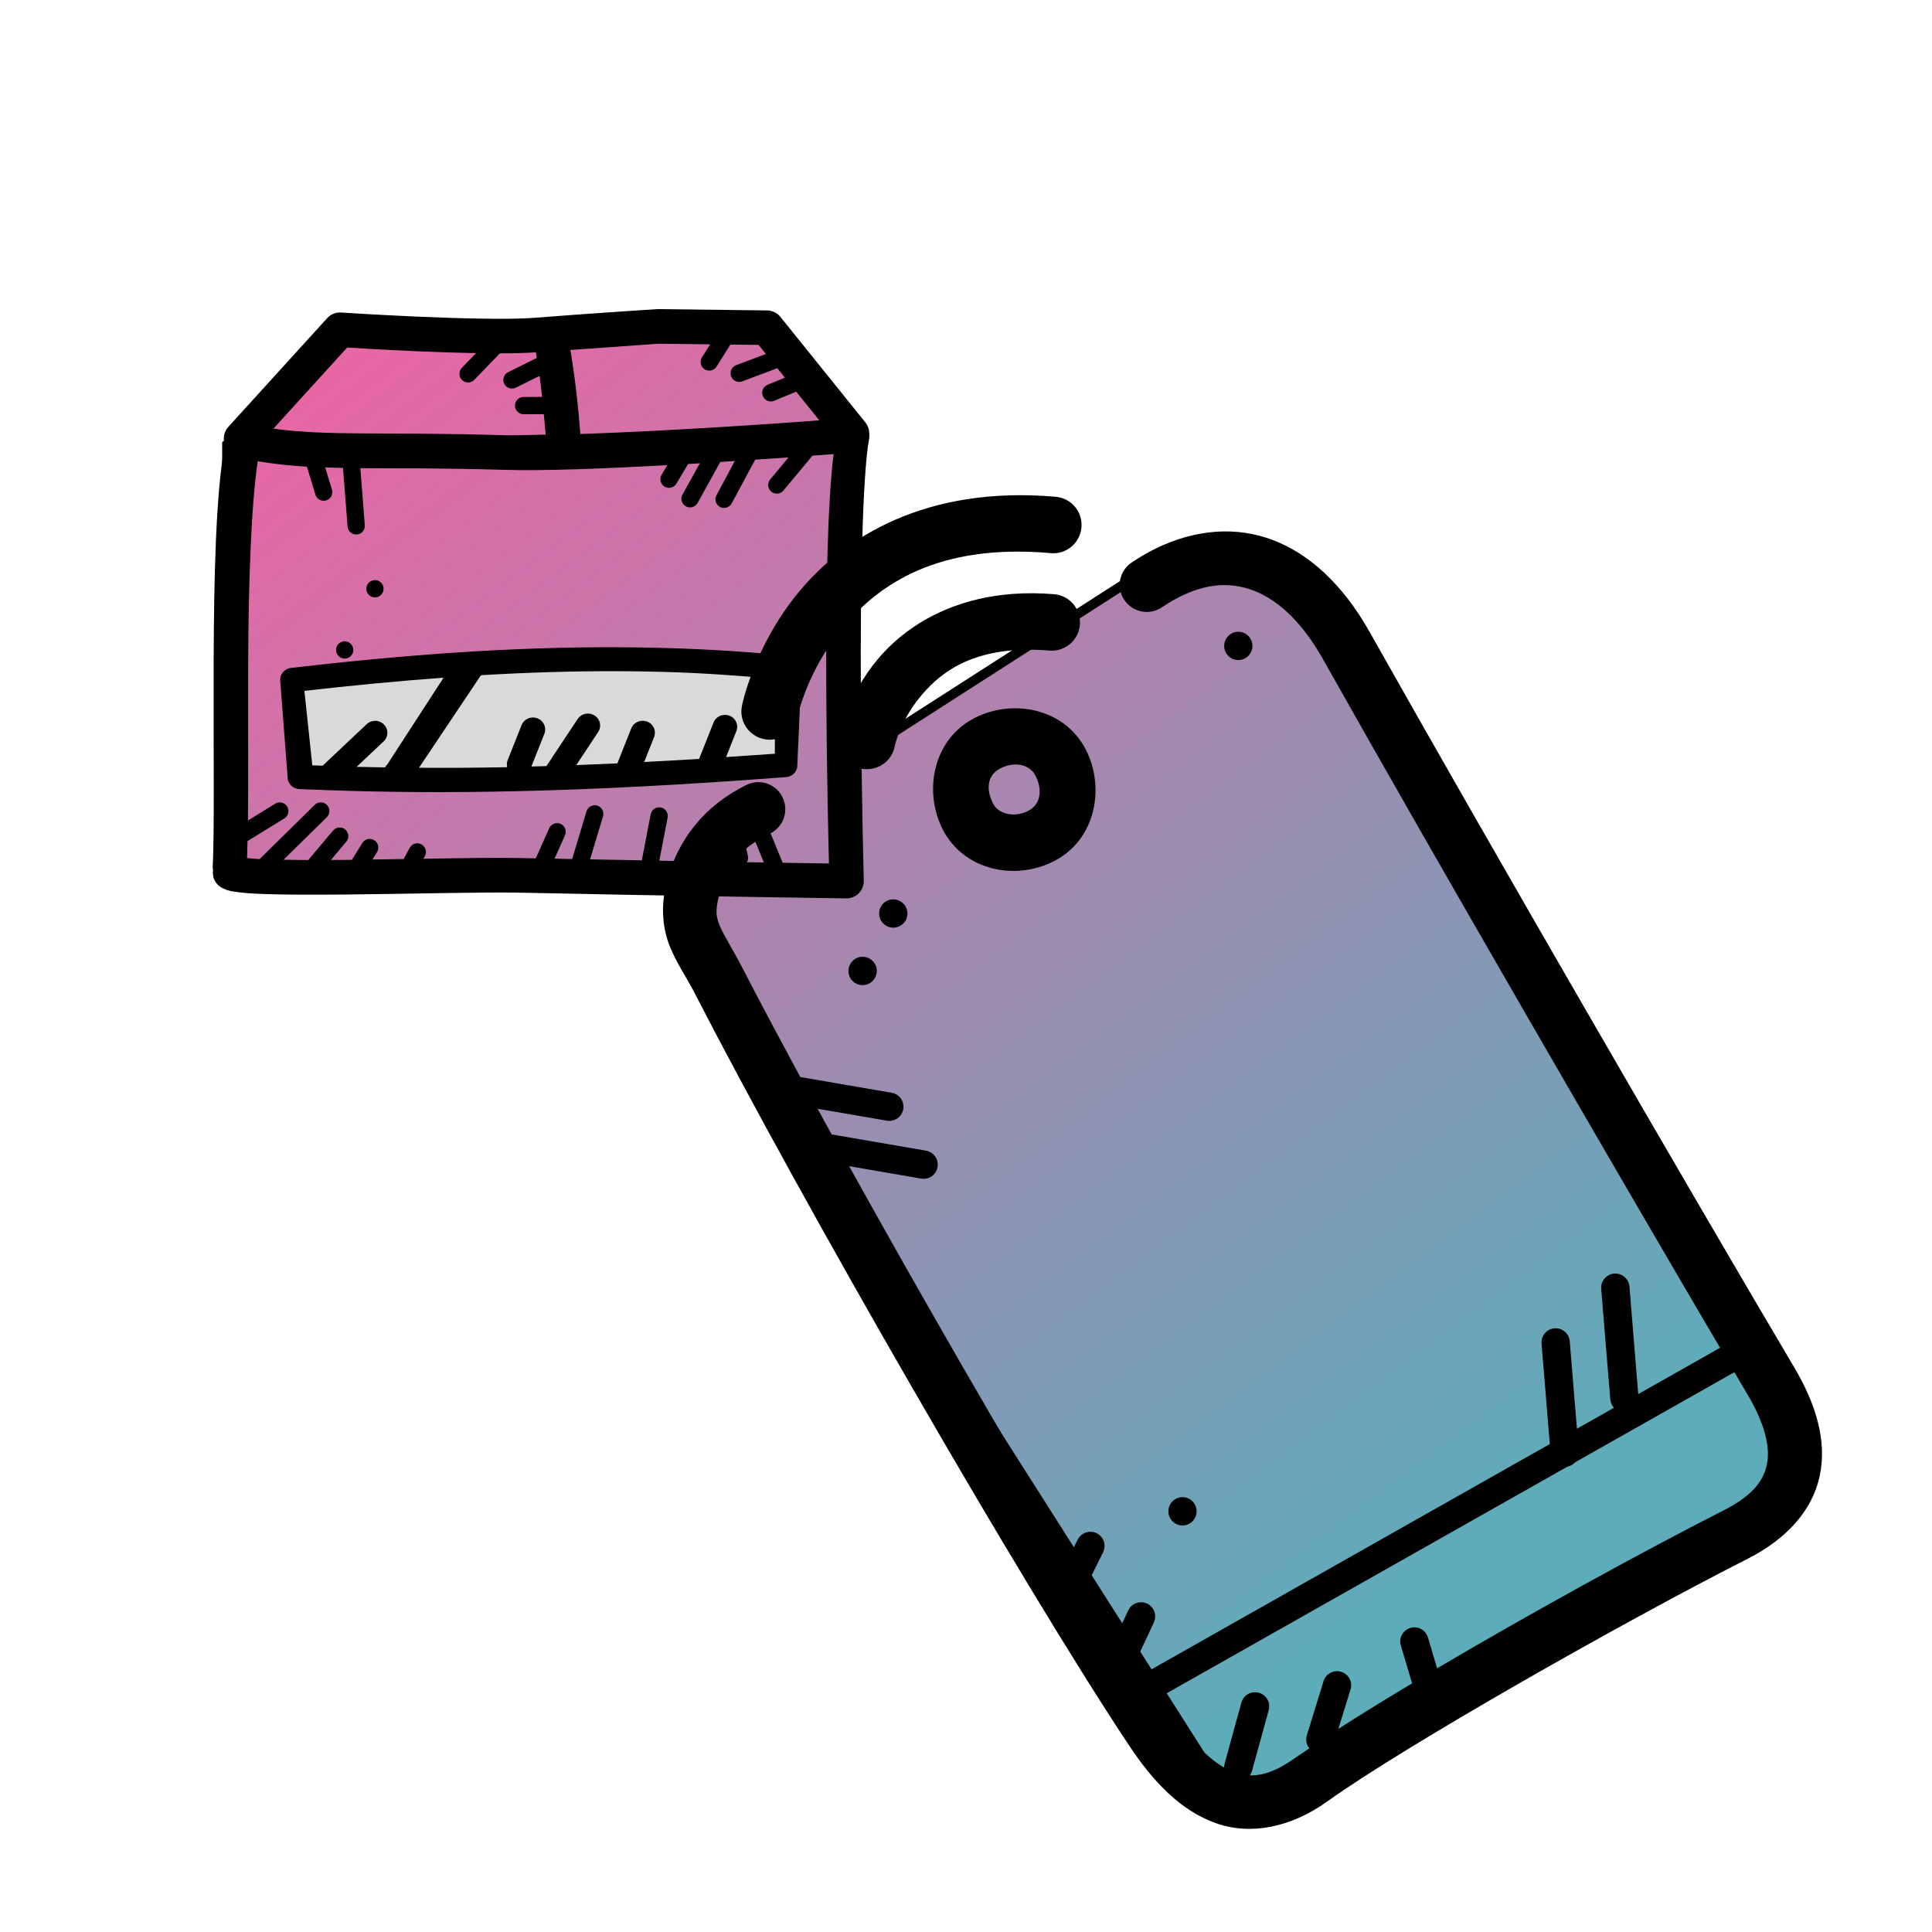
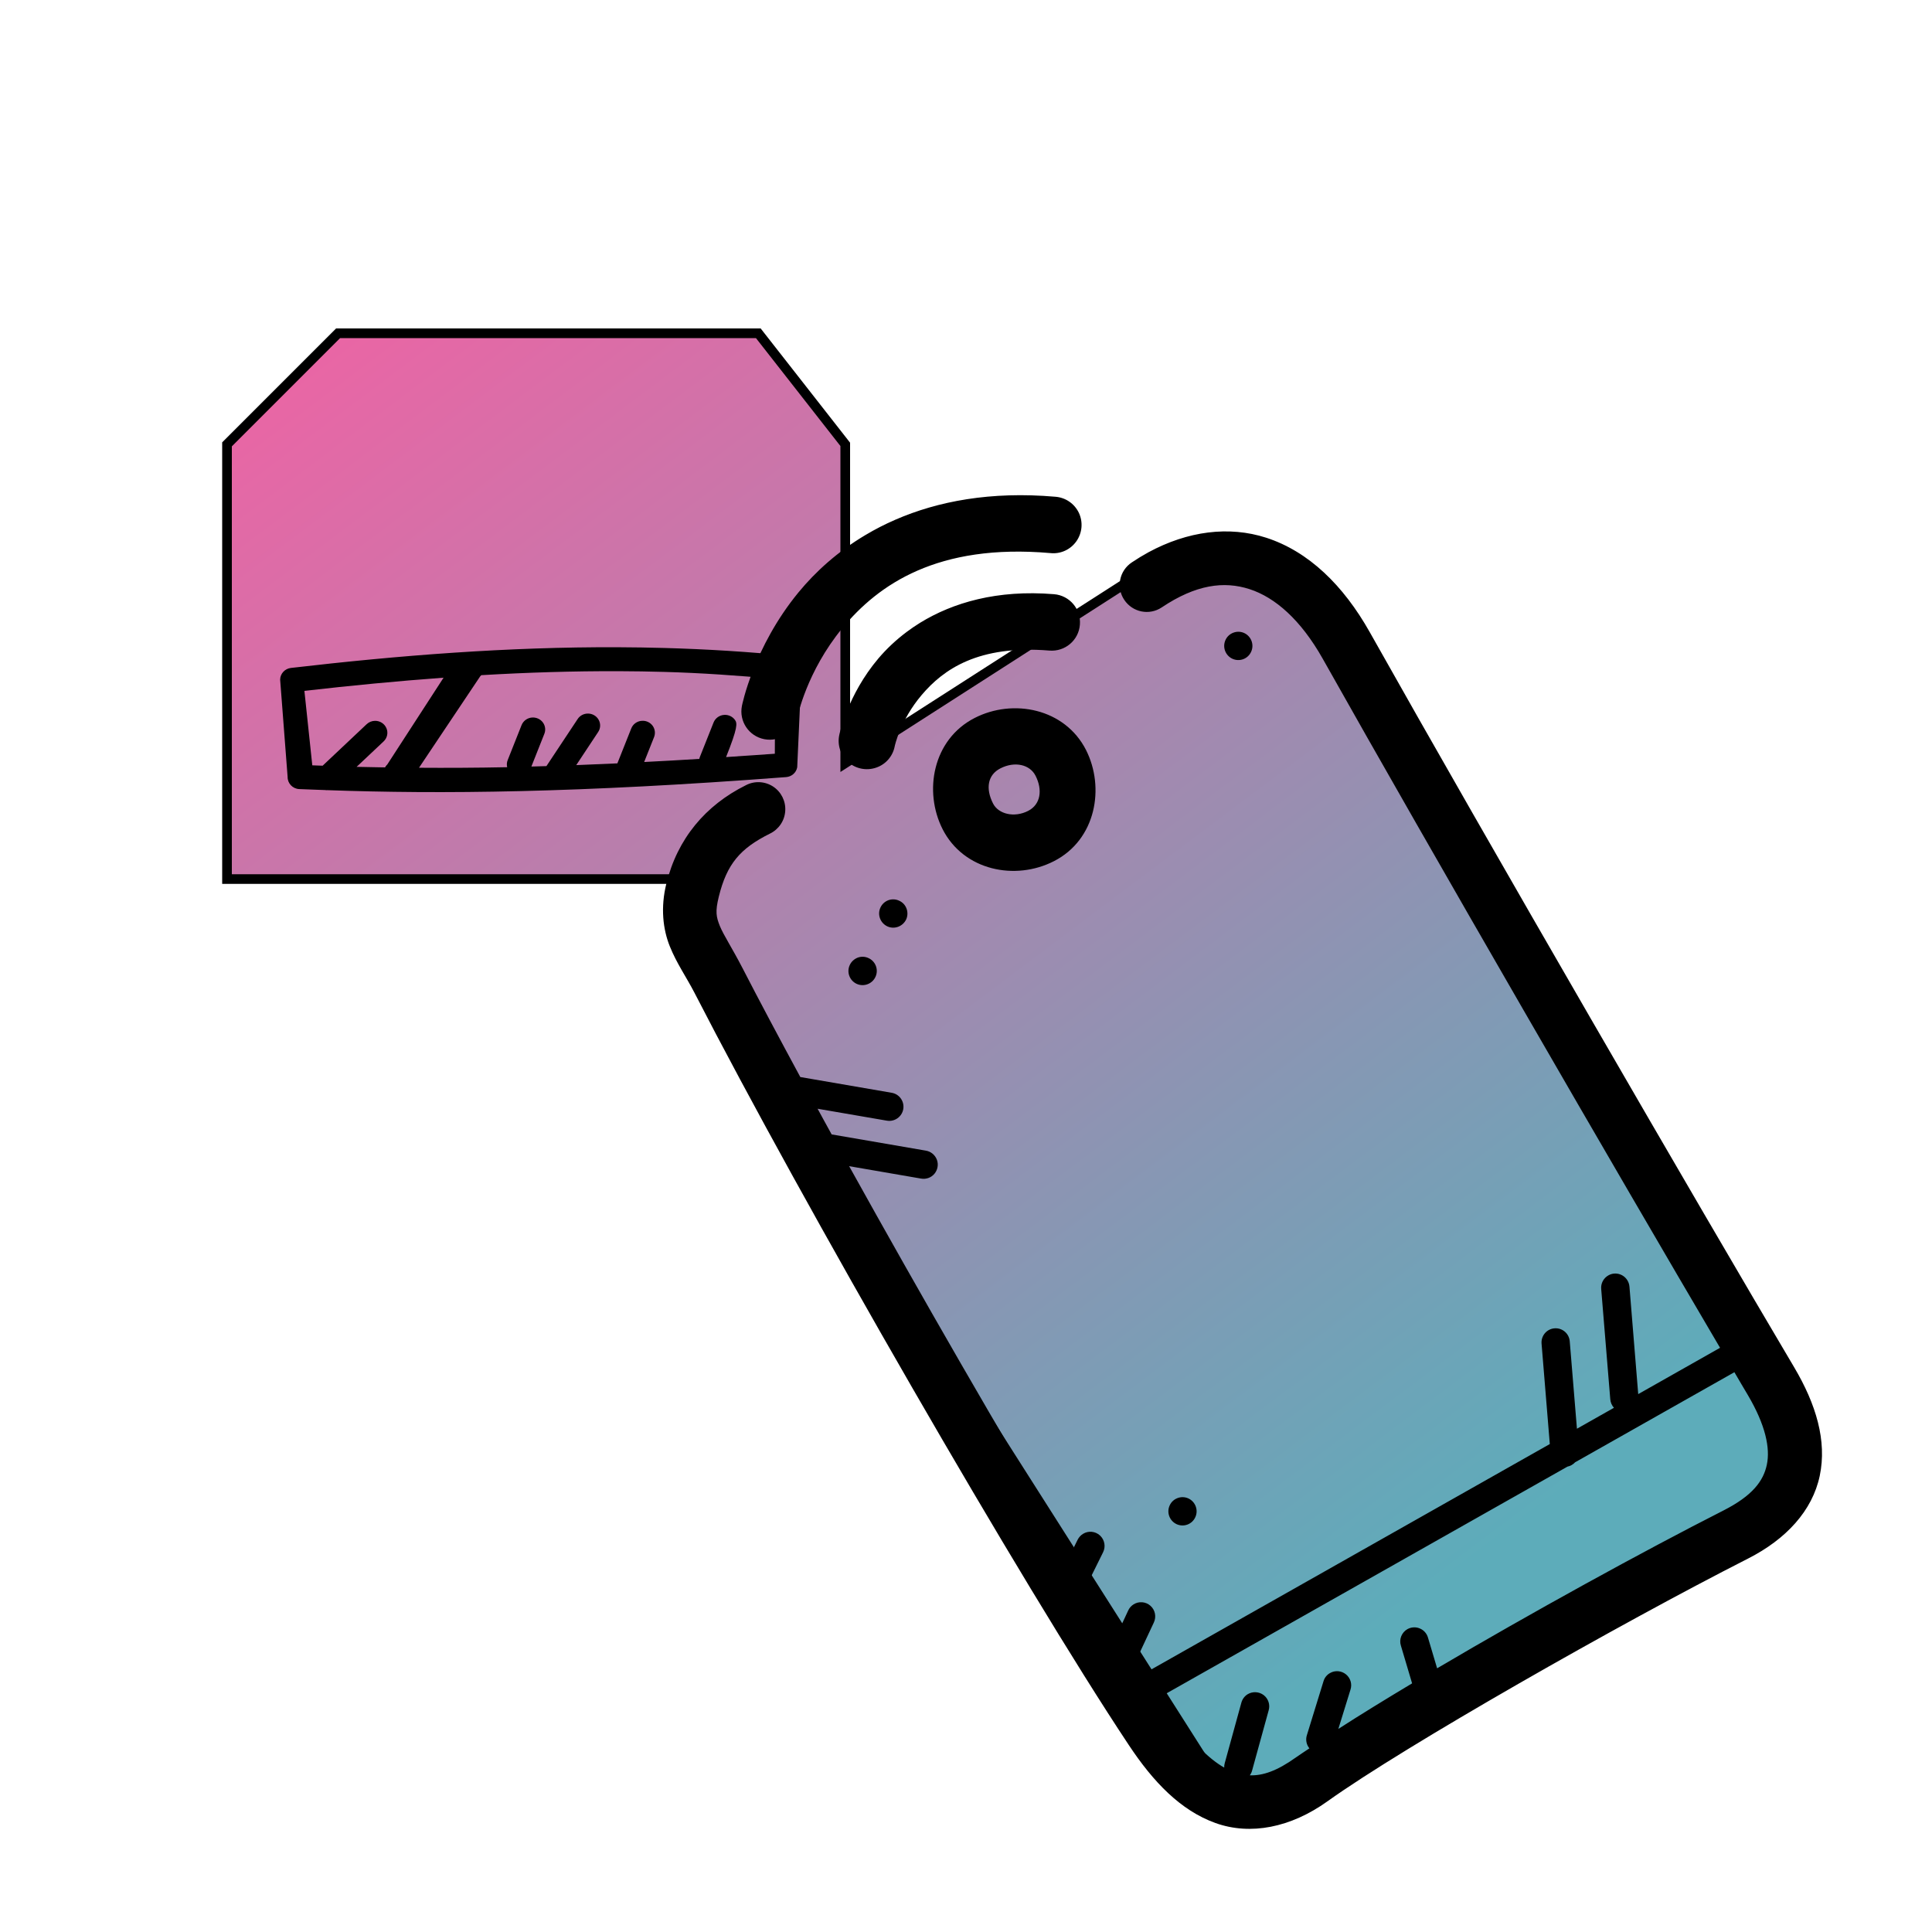
<svg xmlns="http://www.w3.org/2000/svg" width="200" height="200" viewBox="0 0 200 200" fill="none">
  <path d="M72 91V99.5L127 186H132L186 154L183.5 142L140 67L132 57.5H121L87.5 79V46L78.5 34.5H35L23.5 46V91H72Z" fill="url(#paint0_linear_121_9)" stroke="black" />
-   <path d="M68.142 32C68.097 32 68.051 32 68.007 32.002C68.007 32.002 60.675 32.471 55.304 32.902C52.874 33.098 47.766 32.975 43.393 32.786C39.017 32.595 35.308 32.352 35.308 32.352C34.763 32.317 34.235 32.532 33.869 32.935L23.65 44.175C23.196 44.662 23.05 45.364 23.271 45.994C22.333 51.11 22.147 59.854 22.116 68.632C22.084 77.705 22.219 86.613 22 90.038L22.079 89.796C21.998 90.26 22.026 90.812 22.237 91.176C22.559 91.722 22.896 91.867 23.126 91.978C23.587 92.205 23.885 92.242 24.255 92.303C24.991 92.424 25.905 92.489 27.046 92.538C29.326 92.631 32.438 92.631 35.799 92.599C42.52 92.536 50.251 92.331 53.68 92.405C69.303 92.746 87.61 93 87.61 93C88.096 93.007 88.564 92.816 88.906 92.468C89.248 92.121 89.434 91.65 89.42 91.162C89.42 91.162 89.167 81.802 89.113 71.369C89.06 60.939 89.271 49.195 89.972 45.404C90.004 45.217 90.009 45.024 89.984 44.835C89.977 44.427 89.832 44.03 89.572 43.715L80.784 32.8C80.448 32.385 79.946 32.14 79.413 32.135L68.142 32ZM68.174 35.582L73.513 35.647L72.678 36.974C72.498 37.244 72.477 37.592 72.626 37.881C72.775 38.17 73.071 38.357 73.394 38.366C73.72 38.375 74.023 38.208 74.19 37.93L75.608 35.67L78.526 35.705L79.287 36.647L76.222 37.795C75.919 37.904 75.698 38.168 75.643 38.487C75.589 38.807 75.71 39.129 75.959 39.334C76.21 39.537 76.55 39.59 76.85 39.474L80.467 38.117L81.256 39.094L79.483 39.824C79.178 39.94 78.961 40.213 78.917 40.535C78.871 40.856 79.001 41.178 79.262 41.374C79.52 41.572 79.864 41.612 80.16 41.481L82.427 40.546L84.817 43.515C81.103 43.792 69.91 44.594 60.077 44.93C59.842 41.887 59.517 38.965 59.042 36.228C63.173 35.932 68.123 35.584 68.174 35.582ZM35.941 35.974C36.62 36.018 39.287 36.193 43.237 36.363C45.22 36.449 47.305 36.522 49.281 36.559L47.819 38.068C47.594 38.296 47.505 38.63 47.594 38.94C47.68 39.252 47.926 39.492 48.238 39.569C48.553 39.646 48.883 39.548 49.104 39.315L51.753 36.575C53.149 36.573 54.459 36.55 55.479 36.473C55.511 36.661 55.539 36.862 55.569 37.053L52.625 38.518C52.33 38.653 52.132 38.94 52.109 39.264C52.085 39.59 52.239 39.903 52.511 40.08C52.786 40.257 53.133 40.273 53.419 40.12L55.856 38.912C55.953 39.623 56.037 40.353 56.119 41.09L54.217 41.092C53.896 41.09 53.596 41.26 53.435 41.537C53.272 41.817 53.272 42.162 53.435 42.44C53.598 42.72 53.898 42.888 54.222 42.883L56.291 42.878C56.356 43.583 56.433 44.268 56.491 44.989C55.12 45.01 53.337 45.091 52.339 45.059C39.946 44.674 34.021 45.166 28.307 44.373L35.941 35.974ZM86.29 47.008C85.632 52.465 85.49 61.965 85.538 71.388C85.587 80.881 85.778 87.851 85.815 89.388C85.427 89.381 82.525 89.336 81.019 89.313L79.557 85.738C79.422 85.395 79.089 85.169 78.722 85.169C78.421 85.172 78.142 85.323 77.977 85.573C77.814 85.825 77.784 86.142 77.902 86.417L79.073 89.283C78.389 89.273 78.117 89.271 77.323 89.257C77.437 89.061 77.474 88.83 77.423 88.609L76.641 85.081C76.553 84.656 76.171 84.356 75.738 84.37C75.47 84.379 75.221 84.507 75.058 84.722C74.895 84.934 74.837 85.209 74.898 85.47L75.677 88.998C75.696 89.08 75.726 89.159 75.768 89.234C73.49 89.197 71.004 89.145 68.253 89.096L69.11 84.652C69.166 84.383 69.096 84.106 68.921 83.896C68.747 83.686 68.486 83.567 68.214 83.574C67.788 83.584 67.432 83.894 67.355 84.311L66.443 89.061C64.662 89.031 62.952 88.998 61.083 88.961L62.421 84.526C62.507 84.251 62.456 83.95 62.284 83.719C62.111 83.488 61.837 83.355 61.548 83.36C61.157 83.369 60.818 83.63 60.708 84.008L59.228 88.928C58.586 88.914 58.05 88.905 57.406 88.891L58.481 86.484C58.609 86.207 58.588 85.885 58.425 85.626C58.262 85.37 57.98 85.214 57.676 85.211C57.317 85.209 56.991 85.424 56.849 85.752L55.467 88.856C54.859 88.842 54.361 88.837 53.756 88.823C51.545 88.777 47.84 88.83 43.835 88.898L43.977 88.635C44.133 88.352 44.128 88.01 43.963 87.734C43.798 87.459 43.498 87.294 43.179 87.301C42.85 87.308 42.555 87.492 42.404 87.781L41.787 88.928C40.698 88.945 39.648 88.961 38.557 88.975L39.02 88.229C39.201 87.944 39.208 87.581 39.038 87.291C38.868 87 38.55 86.83 38.212 86.848C37.919 86.867 37.654 87.028 37.5 87.282L36.432 89.008C36.208 89.01 35.985 89.017 35.764 89.017C35.233 89.024 34.772 89.019 34.256 89.024L35.841 87.14C36.071 86.874 36.125 86.496 35.976 86.177C35.827 85.857 35.505 85.654 35.154 85.659C34.891 85.661 34.642 85.783 34.474 85.986L31.912 89.031C30.972 89.029 30.174 89.012 29.357 88.998L33.823 84.605C34.088 84.349 34.17 83.957 34.03 83.614C33.89 83.273 33.555 83.054 33.185 83.061C32.955 83.066 32.734 83.162 32.571 83.327L26.876 88.933C26.375 88.903 25.95 88.868 25.577 88.83C25.598 88.336 25.605 87.653 25.619 87.07L29.422 84.729C29.766 84.521 29.931 84.111 29.827 83.724C29.72 83.334 29.368 83.064 28.968 83.064C28.796 83.061 28.628 83.11 28.484 83.204L25.668 84.939C25.717 80.657 25.67 74.9 25.691 68.646C25.719 60.426 25.994 52.369 26.678 47.747C28.368 48.036 30.027 48.207 31.77 48.312L32.645 51.18C32.731 51.495 32.98 51.737 33.297 51.814C33.613 51.891 33.946 51.788 34.167 51.548C34.386 51.306 34.458 50.965 34.353 50.655L33.665 48.391C34.258 48.412 34.882 48.426 35.508 48.438L35.98 54.507C36.02 54.999 36.45 55.368 36.941 55.331C37.435 55.291 37.803 54.859 37.763 54.367L37.304 48.465C41.207 48.493 45.871 48.442 52.227 48.638C56.258 48.764 62.779 48.5 69.079 48.153L68.486 49.149C68.232 49.573 68.372 50.123 68.796 50.375C69.219 50.629 69.768 50.489 70.022 50.065L71.23 48.036C71.672 48.011 72.01 47.985 72.447 47.959L70.664 51.173C70.499 51.453 70.499 51.802 70.664 52.082C70.83 52.364 71.132 52.532 71.458 52.525C71.784 52.516 72.077 52.332 72.228 52.043L74.565 47.822C75.093 47.787 75.561 47.757 76.069 47.724L74.169 51.264C73.934 51.697 74.097 52.241 74.532 52.476C74.968 52.709 75.51 52.546 75.743 52.11L78.175 47.584C79.443 47.498 80.586 47.428 81.626 47.351L79.741 49.62C79.529 49.865 79.466 50.205 79.576 50.511C79.685 50.816 79.951 51.038 80.269 51.089C80.591 51.142 80.912 51.019 81.114 50.765L84.105 47.169C84.775 47.12 85.96 47.034 86.29 47.008ZM38.948 60.06C38.719 60.027 38.482 60.081 38.282 60.227C37.886 60.521 37.805 61.086 38.1 61.482C38.394 61.879 38.955 61.958 39.35 61.664C39.746 61.368 39.827 60.808 39.534 60.412C39.385 60.214 39.173 60.092 38.948 60.06ZM35.81 66.395C35.585 66.363 35.347 66.416 35.149 66.563C34.751 66.859 34.67 67.419 34.965 67.815C35.259 68.212 35.82 68.293 36.215 68C36.611 67.706 36.692 67.144 36.397 66.747C36.25 66.549 36.038 66.43 35.81 66.395Z" fill="black" />
-   <path d="M31.128 80L30 70.526L55.951 68L81 69.263V78.947L31.128 80Z" fill="#D9D9D9" />
  <path d="M89.609 55.375C86.722 57.087 84.424 59.179 82.669 61.311C77.99 66.999 76.803 73.075 76.803 73.075C76.489 74.665 77.517 76.203 79.109 76.518C80.7 76.832 82.237 75.804 82.552 74.213C82.552 74.213 83.491 69.539 87.195 65.031C90.91 60.526 97.046 56.234 108.734 57.255C109.787 57.37 110.811 56.902 111.423 56.038C112.034 55.174 112.134 54.051 111.687 53.093C111.229 52.133 110.299 51.498 109.242 51.422C102.557 50.842 97.083 51.889 92.697 53.796C91.604 54.268 90.573 54.801 89.609 55.375ZM95.254 64.466C94.773 64.761 94.32 65.075 93.888 65.395C92.737 66.254 91.761 67.187 90.947 68.142C87.713 71.955 86.884 76.072 86.884 76.072C86.659 77.1 87.007 78.176 87.794 78.884C88.578 79.586 89.685 79.81 90.687 79.469C91.692 79.136 92.43 78.278 92.624 77.241C92.624 77.241 93.178 74.57 95.419 71.937C97.656 69.297 101.272 66.743 108.633 67.347C110.25 67.479 111.665 66.283 111.79 64.669C111.926 63.058 110.73 61.643 109.113 61.511C103.212 61.025 98.629 62.394 95.254 64.466ZM118.886 57.172C118.304 57.491 117.73 57.84 117.159 58.223C115.874 59.079 115.52 60.816 116.383 62.097C117.243 63.388 118.976 63.736 120.261 62.879C123.799 60.51 126.699 60.131 129.351 60.987C132.003 61.843 134.658 64.168 136.918 68.174C148.284 88.38 167.38 121.379 178.059 139.524L169.588 144.318L168.681 133.197C168.641 132.701 168.358 132.257 167.92 132.016C167.481 131.776 166.952 131.774 166.518 132.015C166.002 132.295 165.701 132.857 165.756 133.441L166.694 144.844C166.717 145.174 166.856 145.491 167.075 145.734L163.244 147.901L162.499 138.845C162.43 138.039 161.725 137.443 160.925 137.508C160.116 137.57 159.519 138.276 159.581 139.085L160.435 149.488L119.055 172.894C118.919 172.964 118.799 173.06 118.696 173.172C118.363 172.642 118.074 172.201 117.719 171.649L119.443 167.967C119.725 167.372 119.587 166.66 119.089 166.225C118.602 165.793 117.874 165.737 117.325 166.098C117.088 166.253 116.902 166.465 116.788 166.725L115.871 168.691C114.872 167.083 113.826 165.379 112.749 163.605L114.188 160.695C114.484 160.11 114.352 159.394 113.868 158.951C113.383 158.509 112.665 158.439 112.108 158.787C111.868 158.934 111.682 159.147 111.554 159.398L110.941 160.641C103.7 148.632 95.242 133.952 87.903 120.722L95.338 122.005C95.86 122.101 96.396 121.915 96.733 121.508C97.071 121.102 97.171 120.542 96.984 120.051C96.794 119.553 96.359 119.196 95.834 119.112L86.093 117.434C85.583 116.521 85.125 115.667 84.638 114.777L91.807 116.011C92.608 116.148 93.365 115.613 93.506 114.819C93.642 114.018 93.108 113.26 92.307 113.124L82.848 111.494C80.649 107.426 78.582 103.555 76.86 100.207C76.856 100.2 76.856 100.2 76.852 100.193C75.801 98.158 74.91 96.814 74.522 95.867C74.144 94.922 74.026 94.382 74.41 92.821C75.243 89.443 76.613 87.833 79.699 86.298C80.609 85.86 81.222 84.969 81.287 83.954C81.357 82.945 80.879 81.979 80.028 81.421C79.182 80.871 78.102 80.816 77.204 81.29C73.036 83.362 70.123 86.814 68.978 91.483C68.37 93.939 68.622 96.19 69.34 97.968C70.059 99.747 70.998 101.054 71.891 102.767L71.887 102.761C83.112 124.598 105.768 163.962 116.859 180.654C119.376 184.45 122.196 187.412 125.822 188.718C129.444 190.018 133.612 189.197 137.419 186.471C145.405 180.759 167.606 168.135 180.958 161.342C184.888 159.346 187.616 156.397 188.379 152.777C189.139 149.15 187.996 145.37 185.744 141.561L185.741 141.555C175.93 125.005 154.068 87.261 141.795 65.438C139.067 60.592 135.463 57.08 131.068 55.662C127.217 54.423 122.961 54.969 118.886 57.172ZM100.887 74.329C96.55 76.551 95.592 81.94 97.583 85.846L97.579 85.84C99.764 90.127 105.105 91.201 109.107 89.146C113.468 86.919 114.394 81.522 112.421 77.632C110.229 73.331 104.869 72.285 100.894 74.325L100.887 74.329ZM127.673 65.496C127.326 65.627 127.027 65.887 126.861 66.256C126.523 66.997 126.855 67.863 127.586 68.198C128.324 68.53 129.186 68.208 129.518 67.47C129.856 66.729 129.524 65.864 128.793 65.528C128.424 65.362 128.028 65.362 127.673 65.496ZM103.561 79.541C105.044 78.782 106.606 79.139 107.195 80.297C107.954 81.779 107.719 83.279 106.443 83.937L106.437 83.941C104.988 84.681 103.36 84.272 102.803 83.185C102.012 81.633 102.235 80.218 103.561 79.541ZM91.951 93.194C91.604 93.324 91.302 93.595 91.136 93.964C90.801 94.695 91.137 95.566 91.868 95.902C92.599 96.237 93.471 95.901 93.813 95.167C94.131 94.437 93.819 93.56 93.068 93.236C92.706 93.066 92.299 93.063 91.951 93.194ZM88.784 99.135C88.434 99.276 88.129 99.54 87.963 99.909C87.624 100.651 87.957 101.516 88.688 101.851C89.425 102.183 90.301 101.854 90.633 101.116C90.971 100.375 90.639 99.509 89.901 99.178C89.539 99.008 89.132 99.005 88.784 99.135ZM121.896 155.082C121.548 155.213 121.249 155.473 121.084 155.842C120.745 156.583 121.078 157.449 121.808 157.784C122.546 158.116 123.409 157.794 123.74 157.056C124.078 156.315 123.746 155.45 123.015 155.114C122.646 154.949 122.25 154.948 121.896 155.082ZM120.234 175.561C120.321 175.529 120.414 175.492 120.493 175.446L162.26 151.826C162.567 151.763 162.845 151.603 163.056 151.375L179.544 142.05C179.943 142.726 180.561 143.797 180.933 144.41C182.774 147.522 183.263 149.926 182.903 151.622C182.548 153.325 181.398 154.843 178.424 156.358C170.013 160.632 158.454 166.989 148.77 172.703L147.824 169.524C147.702 169.1 147.391 168.743 146.977 168.577C146.567 168.4 146.1 168.431 145.703 168.643C145.098 168.983 144.81 169.705 145.02 170.358L146.18 174.26C143.386 175.935 140.779 177.537 138.545 178.977L139.801 174.913C139.989 174.338 139.805 173.713 139.337 173.331C138.87 172.949 138.21 172.89 137.688 173.191C137.354 173.375 137.11 173.684 137.005 174.052L135.295 179.602C135.135 180.073 135.228 180.601 135.549 180.988C135.106 181.288 134.559 181.639 134.166 181.919C132.19 183.333 130.723 183.827 129.384 183.781C129.491 183.631 129.567 183.473 129.614 183.296L131.334 177.045C131.501 176.464 131.293 175.844 130.816 175.476C130.333 175.112 129.678 175.076 129.16 175.384C128.834 175.582 128.603 175.9 128.505 176.264L126.786 182.516C126.74 182.665 126.726 182.823 126.728 182.98C125.115 182.062 123.316 180.274 121.519 177.558L121.515 177.552C121.136 176.987 120.647 176.186 120.234 175.561Z" fill="black" />
-   <path fill-rule="evenodd" clip-rule="evenodd" d="M30.114 69.145C41.329 67.84 52.596 66.957 63.949 67.002C65.568 67.008 67.193 67.034 68.818 67.079C73.153 67.201 77.501 67.466 81.862 67.907C82.212 67.94 82.532 68.117 82.746 68.391C82.957 68.668 83.043 69.016 82.98 69.358L82.527 79.433C82.425 79.984 81.954 80.403 81.38 80.445C59.831 82.086 45.574 82.215 33.947 81.799C33.848 81.805 33.746 81.802 33.647 81.786C33.415 81.778 33.182 81.769 32.948 81.761L32.946 81.761C32.283 81.738 31.618 81.715 30.98 81.686C30.298 81.657 29.764 81.099 29.774 80.429L29 70.354C29.01 69.735 29.488 69.22 30.114 69.145ZM64.075 69.481C65.634 69.487 67.19 69.51 68.746 69.555C72.57 69.661 76.403 69.929 80.241 70.283L80.21 78.027C78.575 78.147 77.051 78.248 75.508 78.349L75.163 78.372L76.221 75.706C76.383 75.316 76.33 74.871 76.083 74.526C75.832 74.181 75.423 73.985 74.992 74.004C74.484 74.026 74.039 74.343 73.861 74.81L72.443 78.379C72.42 78.44 72.4 78.501 72.387 78.562C70.461 78.684 68.646 78.779 66.847 78.873L66.684 78.882L67.703 76.319C67.865 75.925 67.812 75.48 67.564 75.135C67.314 74.791 66.902 74.594 66.473 74.617C65.962 74.636 65.521 74.955 65.343 75.419L63.922 78.994L63.912 79.023C62.452 79.091 61.034 79.152 59.653 79.204L61.911 75.793C62.178 75.406 62.198 74.907 61.964 74.5C61.733 74.094 61.285 73.849 60.81 73.869C60.391 73.885 60.009 74.101 59.788 74.449L56.567 79.307C56.319 79.315 56.073 79.322 55.829 79.328C55.553 79.336 55.28 79.344 55.008 79.352L56.346 75.977C56.508 75.587 56.455 75.142 56.205 74.797C55.958 74.455 55.545 74.259 55.117 74.275C54.609 74.297 54.164 74.617 53.986 75.081L52.569 78.653C52.463 78.894 52.44 79.165 52.503 79.42C49.236 79.487 46.233 79.497 43.375 79.478L49.699 70.029C49.745 69.987 49.784 69.942 49.824 69.893C54.568 69.616 59.318 69.465 64.075 69.481ZM40.098 79.13L45.918 70.154C41.111 70.506 36.308 70.97 31.512 71.518L32.328 79.226C32.555 79.237 32.792 79.245 33.028 79.252C33.153 79.257 33.278 79.261 33.4 79.265L37.946 74.978C38.18 74.752 38.493 74.623 38.822 74.62C39.343 74.613 39.815 74.923 40.009 75.397C40.204 75.867 40.082 76.409 39.703 76.76L36.917 79.384C37.677 79.405 38.47 79.417 39.264 79.43C39.462 79.433 39.66 79.436 39.858 79.439C39.92 79.326 40.003 79.22 40.098 79.13Z" fill="black" />
+   <path fill-rule="evenodd" clip-rule="evenodd" d="M30.114 69.145C41.329 67.84 52.596 66.957 63.949 67.002C65.568 67.008 67.193 67.034 68.818 67.079C73.153 67.201 77.501 67.466 81.862 67.907C82.212 67.94 82.532 68.117 82.746 68.391C82.957 68.668 83.043 69.016 82.98 69.358L82.527 79.433C82.425 79.984 81.954 80.403 81.38 80.445C59.831 82.086 45.574 82.215 33.947 81.799C33.848 81.805 33.746 81.802 33.647 81.786C33.415 81.778 33.182 81.769 32.948 81.761L32.946 81.761C32.283 81.738 31.618 81.715 30.98 81.686C30.298 81.657 29.764 81.099 29.774 80.429L29 70.354C29.01 69.735 29.488 69.22 30.114 69.145ZM64.075 69.481C65.634 69.487 67.19 69.51 68.746 69.555C72.57 69.661 76.403 69.929 80.241 70.283L80.21 78.027C78.575 78.147 77.051 78.248 75.508 78.349L75.163 78.372C76.383 75.316 76.33 74.871 76.083 74.526C75.832 74.181 75.423 73.985 74.992 74.004C74.484 74.026 74.039 74.343 73.861 74.81L72.443 78.379C72.42 78.44 72.4 78.501 72.387 78.562C70.461 78.684 68.646 78.779 66.847 78.873L66.684 78.882L67.703 76.319C67.865 75.925 67.812 75.48 67.564 75.135C67.314 74.791 66.902 74.594 66.473 74.617C65.962 74.636 65.521 74.955 65.343 75.419L63.922 78.994L63.912 79.023C62.452 79.091 61.034 79.152 59.653 79.204L61.911 75.793C62.178 75.406 62.198 74.907 61.964 74.5C61.733 74.094 61.285 73.849 60.81 73.869C60.391 73.885 60.009 74.101 59.788 74.449L56.567 79.307C56.319 79.315 56.073 79.322 55.829 79.328C55.553 79.336 55.28 79.344 55.008 79.352L56.346 75.977C56.508 75.587 56.455 75.142 56.205 74.797C55.958 74.455 55.545 74.259 55.117 74.275C54.609 74.297 54.164 74.617 53.986 75.081L52.569 78.653C52.463 78.894 52.44 79.165 52.503 79.42C49.236 79.487 46.233 79.497 43.375 79.478L49.699 70.029C49.745 69.987 49.784 69.942 49.824 69.893C54.568 69.616 59.318 69.465 64.075 69.481ZM40.098 79.13L45.918 70.154C41.111 70.506 36.308 70.97 31.512 71.518L32.328 79.226C32.555 79.237 32.792 79.245 33.028 79.252C33.153 79.257 33.278 79.261 33.4 79.265L37.946 74.978C38.18 74.752 38.493 74.623 38.822 74.62C39.343 74.613 39.815 74.923 40.009 75.397C40.204 75.867 40.082 76.409 39.703 76.76L36.917 79.384C37.677 79.405 38.47 79.417 39.264 79.43C39.462 79.433 39.66 79.436 39.858 79.439C39.92 79.326 40.003 79.22 40.098 79.13Z" fill="black" />
  <defs>
    <linearGradient id="paint0_linear_121_9" x1="142" y1="169.5" x2="34.5" y2="26.5" gradientUnits="userSpaceOnUse">
      <stop stop-color="#5DACBA" />
      <stop offset="1" stop-color="#EF63A4" />
    </linearGradient>
  </defs>
</svg>